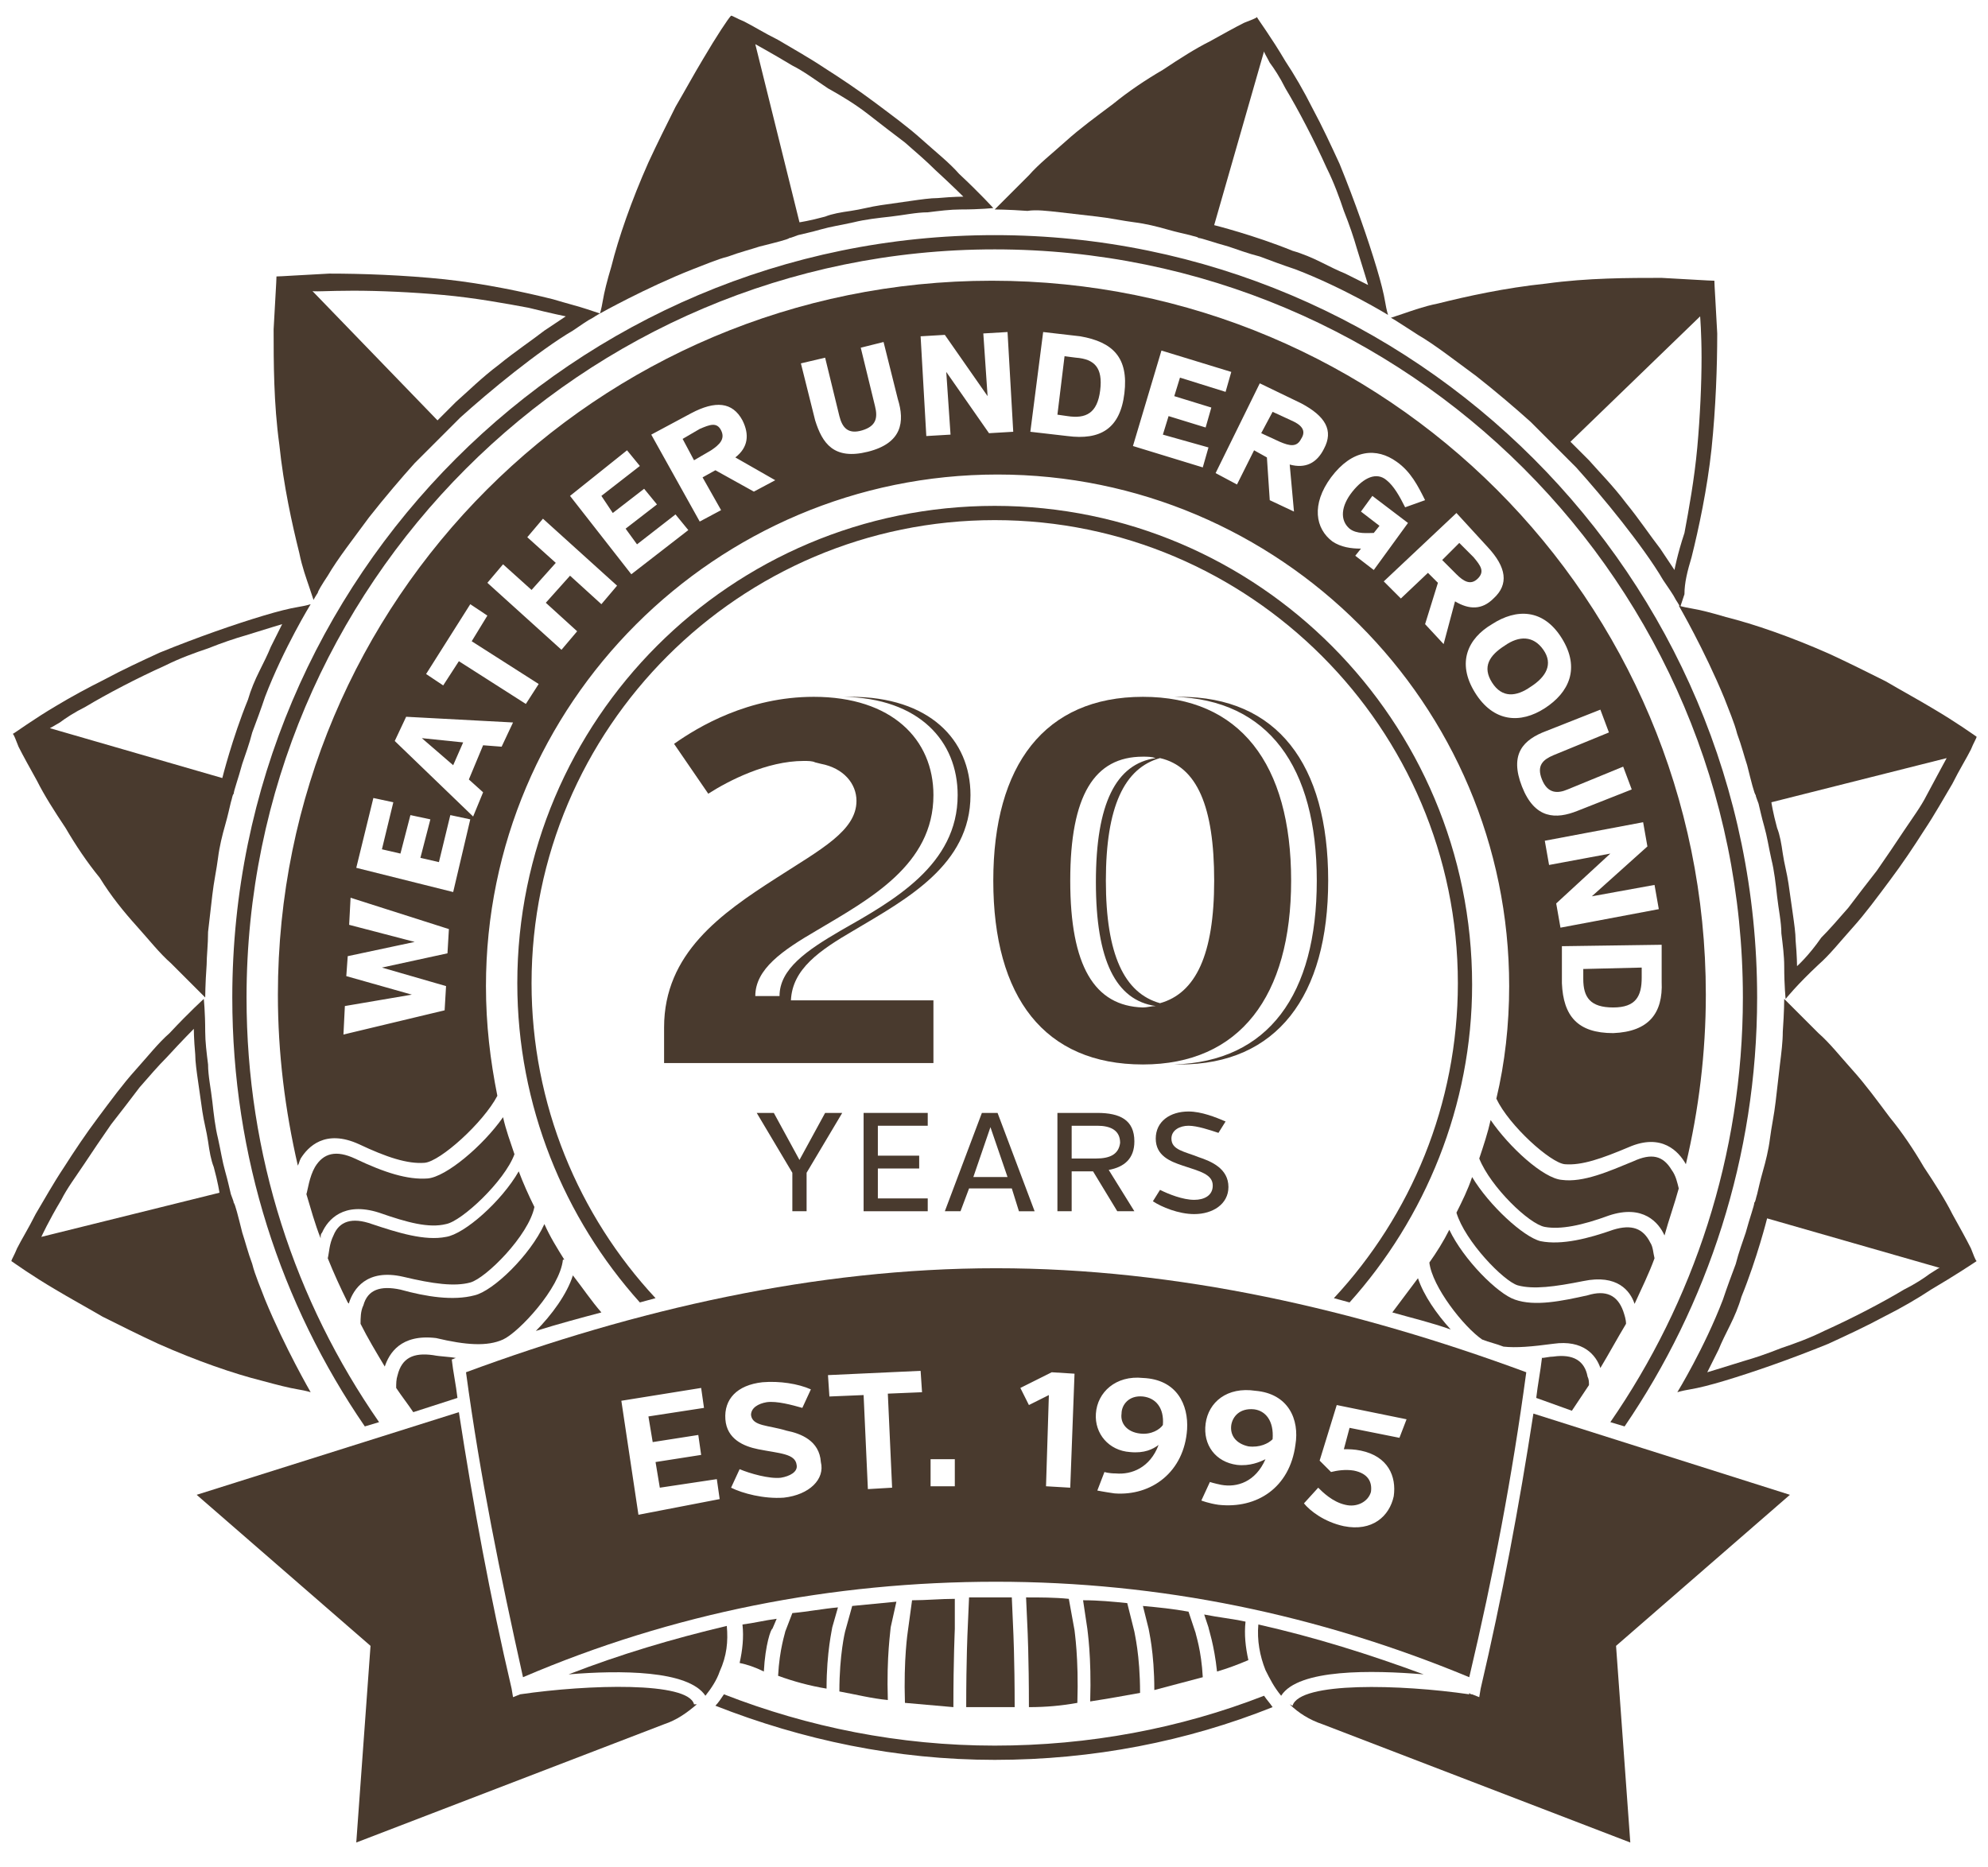
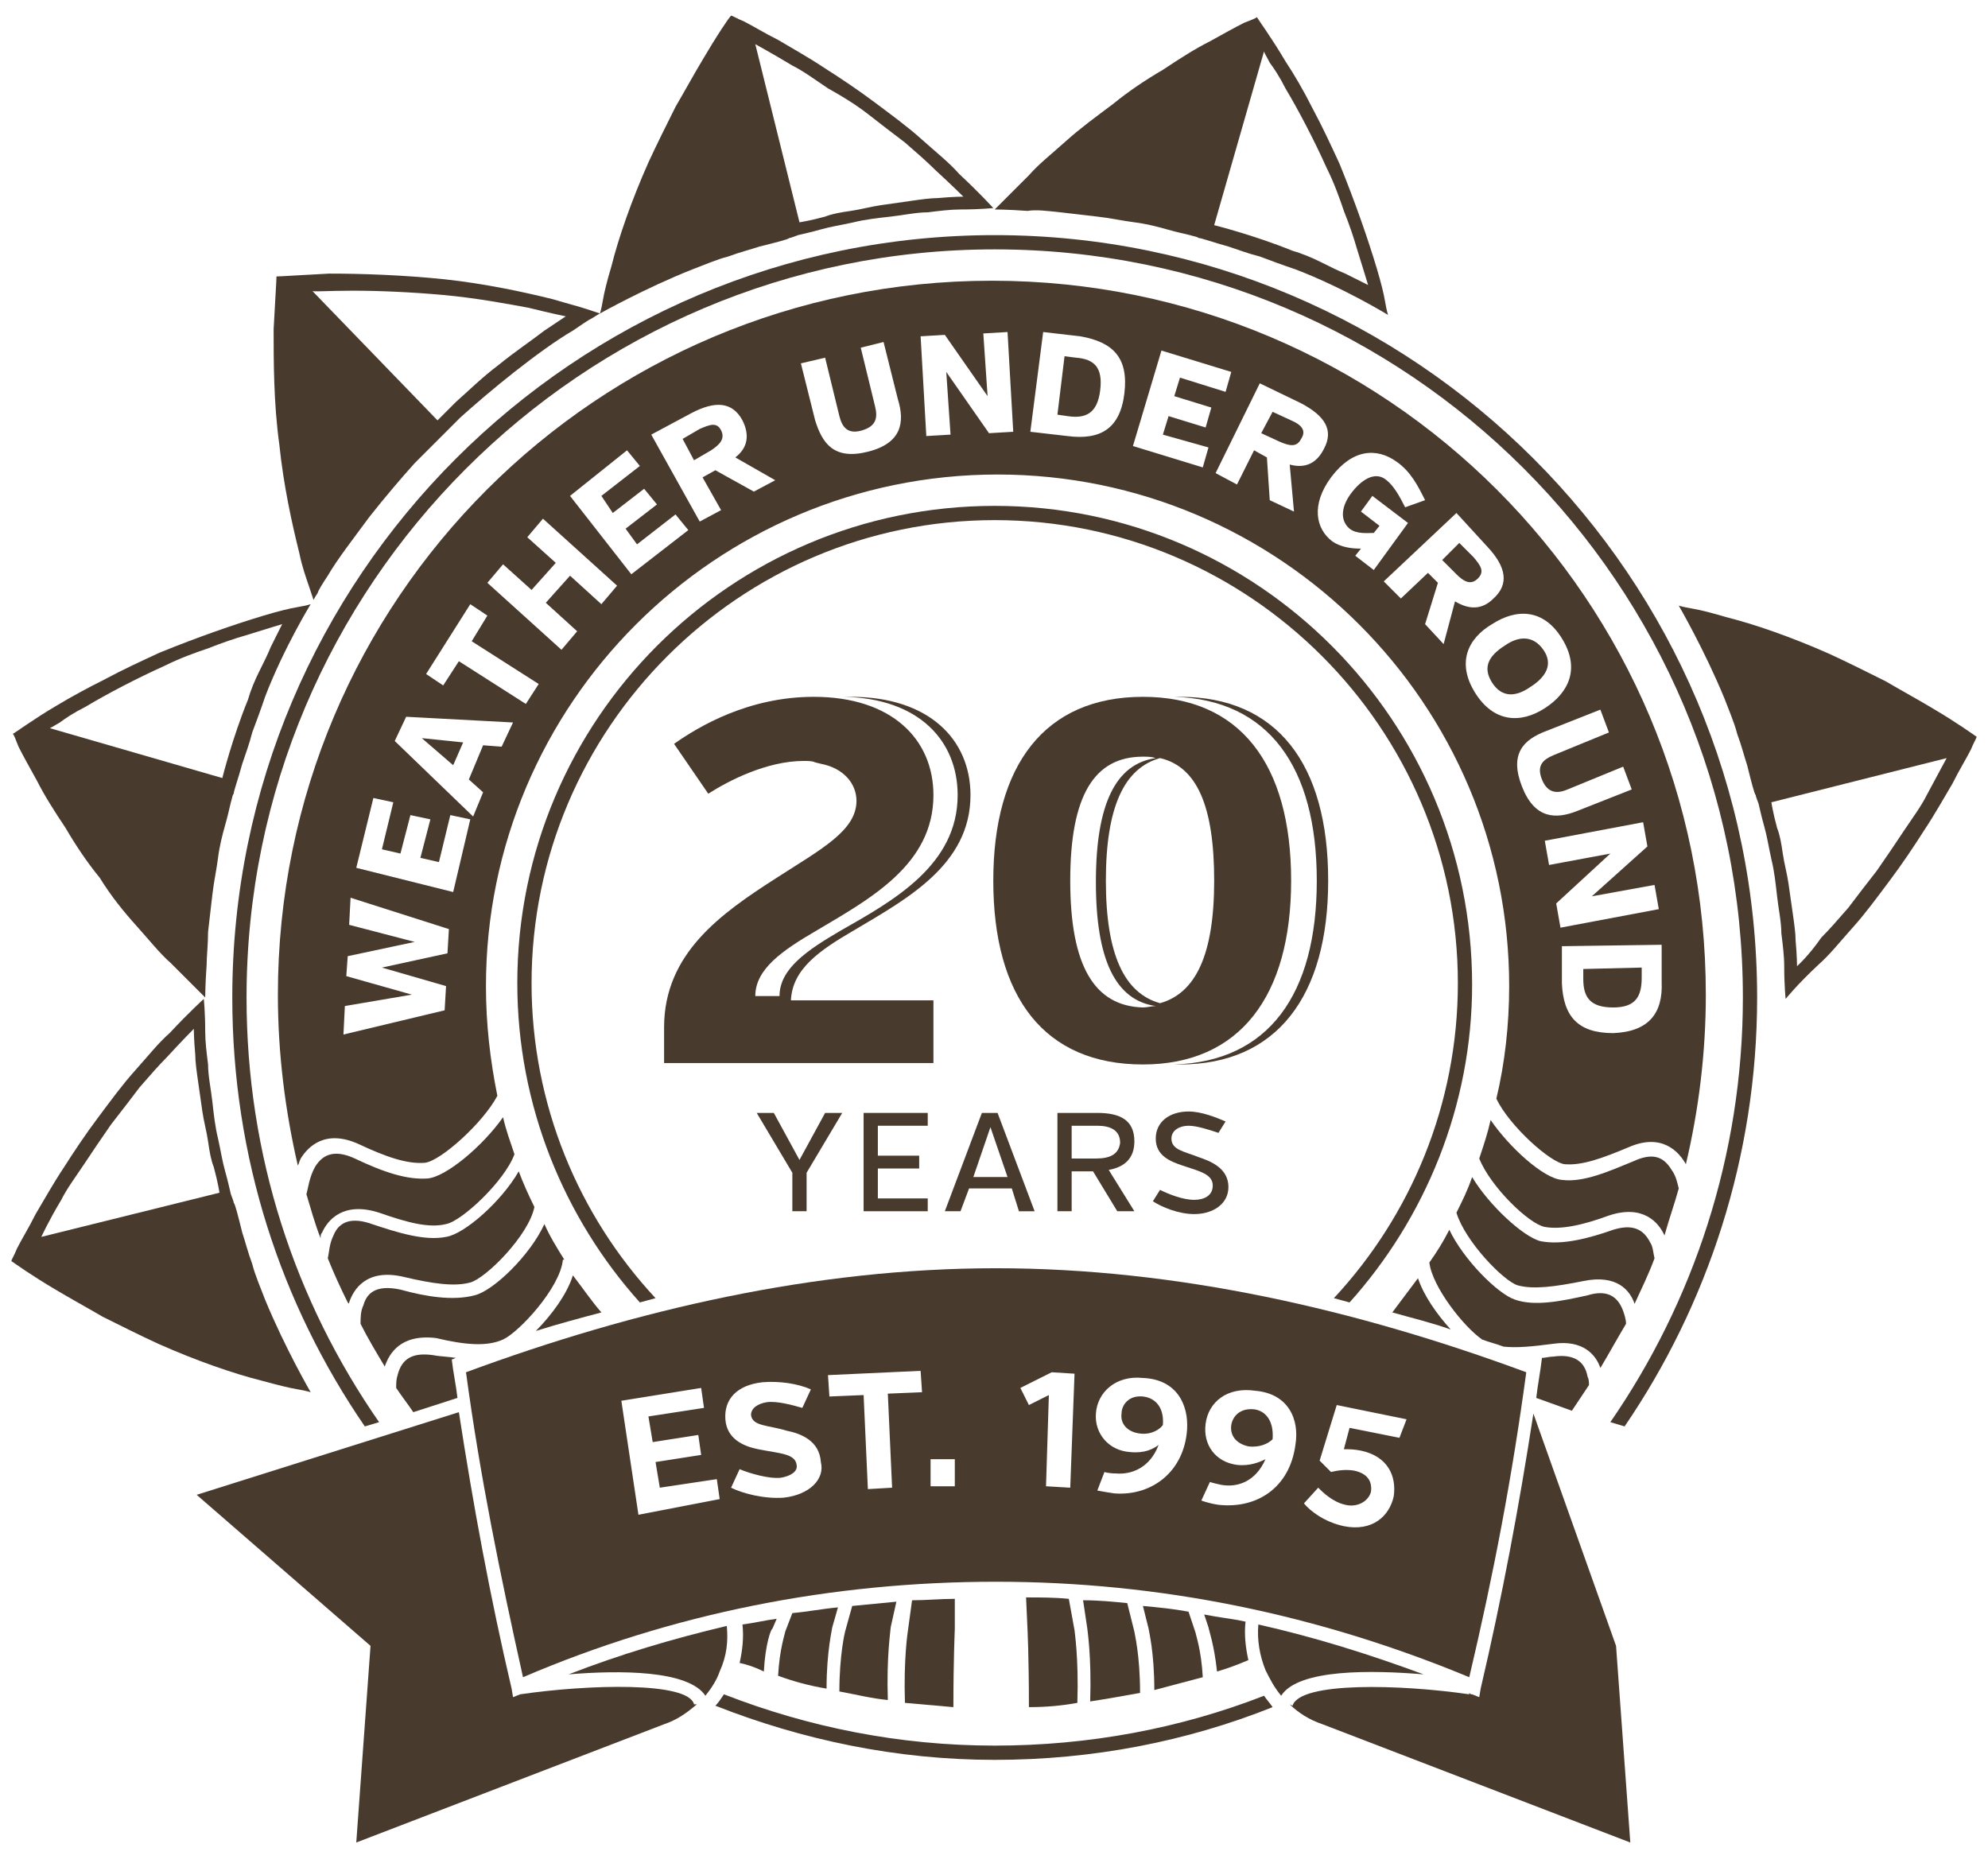
<svg xmlns="http://www.w3.org/2000/svg" version="1.1" id="Layer_1" x="0px" y="0px" viewBox="0 0 139.5 131" enable-background="new 0 0 139.5 131" xml:space="preserve">
  <g>
    <path fill="#493A2E" d="M30.4,95.1c-1.4-0.2-2.2,0.2-2.5,1.4c-0.1,0.3-0.1,0.6-0.1,0.9c0.4,0.6,0.8,1.1,1.2,1.7l3.1-1   c-0.1-0.9-0.3-1.8-0.4-2.7c0.1,0,0.2-0.1,0.3-0.1C31.5,95.2,30.9,95.2,30.4,95.1z" />
    <path fill="#493A2E" d="M42.2,92.1c-0.7-0.8-1.3-1.7-2-2.6c-0.4,1.3-1.5,2.8-2.6,3.9C39.2,92.9,40.7,92.5,42.2,92.1z" />
    <path fill="#493A2E" d="M110.3,99c0.4-0.6,0.8-1.2,1.2-1.8c0-0.2,0-0.4-0.1-0.6c-0.2-1.1-1-1.6-2.4-1.4c-0.3,0-0.6,0.1-0.9,0.1   c0,0,0.1,0,0.1,0c-0.1,0.9-0.3,1.9-0.4,2.8L110.3,99z" />
    <path fill="#493A2E" d="M24.5,91.4c0.3-0.9,1.2-2.4,3.8-1.8c2.1,0.5,3.6,0.7,4.7,0.4c1.1-0.3,4.1-3.3,4.5-5.3   c-0.4-0.8-0.8-1.7-1.1-2.5c-1.2,2.1-3.8,4.4-5.1,4.6c-1.5,0.3-3.4-0.3-5.2-0.9c-1.4-0.5-2.3-0.2-2.7,0.8c-0.3,0.6-0.3,1.2-0.4,1.6   c0.4,1,0.9,2.1,1.4,3.1C24.5,91.5,24.5,91.5,24.5,91.4z" />
    <path fill="#493A2E" d="M35.3,94c1.1-0.5,4-3.6,4.2-5.6l0.1,0c-0.5-0.8-1-1.6-1.4-2.5c-1,2.2-3.6,4.7-4.9,5   c-1.5,0.4-3.4,0.1-5.2-0.4c-1.4-0.3-2.3,0-2.6,1.1c-0.2,0.4-0.2,0.9-0.2,1.3c0.5,1,1.1,2,1.7,3c0.3-0.9,1.1-2.3,3.6-2   C32.7,94.4,34.2,94.5,35.3,94z" />
    <path fill="#493A2E" d="M22.6,86.5c0.4-0.9,1.5-2.2,4-1.4c2,0.7,3.5,1.1,4.7,0.8c1.1-0.2,4.1-3,4.8-4.9c-0.3-0.9-0.6-1.7-0.8-2.6   c-1.4,2-4,4.2-5.3,4.3c-1.4,0.1-3-0.4-5.1-1.4c-1.3-0.6-2.2-0.4-2.8,0.6c-0.4,0.7-0.5,1.6-0.6,1.9c0.3,1,0.6,2.1,1,3.1   C22.5,86.7,22.5,86.6,22.6,86.5z" />
    <path fill="#493A2E" d="M112.3,96c0.6-1,1.2-2.1,1.8-3.1c0-0.3-0.1-0.6-0.2-0.9c-0.4-1.1-1.2-1.5-2.5-1.1c-1.8,0.4-3.7,0.8-5.1,0.3   c-1.2-0.4-3.6-2.8-4.6-4.9c-0.4,0.8-0.9,1.6-1.4,2.3c0.2,1.7,2.4,4.5,3.7,5.4c0.5,0.2,1,0.3,1.5,0.5c0.9,0.1,2,0,3.5-0.2   C111.1,94,112,95.1,112.3,96z" />
    <path fill="#493A2E" d="M118.3,81.7c0.9-3.8,1.4-7.8,1.4-11.9c0-27.7-22.4-50.1-50.1-50.1S19.5,42.1,19.5,69.8   c0,4.1,0.5,8.1,1.4,12c0.1-0.2,0.1-0.3,0.2-0.5c0.5-0.8,1.7-2.1,4.1-1c1.9,0.9,3.4,1.4,4.6,1.3c1.1-0.1,4.1-2.8,5.1-4.7   c-0.5-2.5-0.8-5-0.8-7.7c0-19.8,16.1-35.9,35.9-35.9s35.9,16.1,35.9,35.9c0,2.7-0.3,5.4-0.9,7.9c0.9,1.9,3.8,4.5,4.8,4.6   c1.2,0.1,2.6-0.4,4.5-1.2C116.6,79.5,117.8,80.8,118.3,81.7C118.2,81.7,118.3,81.7,118.3,81.7z M31.4,66.9l-4.6,1l4.5,1.3l-0.1,1.7   l-7.1,1.7l0.1-2l4.7-0.8l-4.6-1.3l0.1-1.4l4.7-1l-4.6-1.2l0.1-1.9l6.9,2.2L31.4,66.9z M31.8,62.6L25,60.9l1.2-4.9l1.4,0.3l-0.8,3.3   l1.3,0.3l0.7-2.7l1.4,0.3l-0.7,2.7l1.3,0.3l0.8-3.3l1.4,0.3L31.8,62.6z M35.2,52.4l-1.3-0.1l-1,2.4l1,0.9l-0.7,1.7L27.7,52l0.8-1.7   l7.5,0.4L35.2,52.4z M36.9,49.4l-4.7-3l-1.1,1.7l-1.2-0.8l3.1-4.9l1.2,0.8L33.1,45l4.7,3L36.9,49.4z M42.2,42.4l-2.2-2l-1.7,1.9   l2.2,2l-1.1,1.3l-5.2-4.7l1.1-1.3l2,1.8l1.7-1.9l-2-1.8l1.1-1.3l5.2,4.7L42.2,42.4z M44.3,40.3l-4.3-5.5l4-3.2l0.9,1.1l-2.7,2.1   L43,36l2.2-1.7l0.9,1.1l-2.2,1.7l0.8,1.1l2.7-2.1l0.9,1.1L44.3,40.3z M52.9,34.5L50.2,33l-0.9,0.5l1.3,2.3l-1.5,0.8l-3.4-6.1   l2.8-1.5c1.7-0.9,2.9-0.8,3.6,0.5c0.5,1,0.4,1.9-0.5,2.6l2.8,1.6L52.9,34.5z M60.9,31.7c-2.4,0.6-3.2-0.6-3.7-2.2l-1-4l1.7-0.4   l1,4.1c0.2,0.8,0.6,1.3,1.6,1s1.1-0.9,0.9-1.7l-1-4.1l1.6-0.4l1,4C63.5,29.6,63.3,31.1,60.9,31.7z M69.4,30.4l-3-4.3l0.3,4.4   L65,30.6l-0.4-7l1.7-0.1l3,4.3L69,23.4l1.7-0.1l0.4,7L69.4,30.4z M78.9,27.6c-0.3,2.5-1.7,3.3-4,3l-2.6-0.3l0.9-7l2.6,0.3   C78.1,24,79.2,25.1,78.9,27.6z M84.8,31.4l-0.4,1.4l-4.9-1.5l2-6.7l4.9,1.5l-0.4,1.4l-3.2-1l-0.4,1.3l2.6,0.8l-0.4,1.4l-2.6-0.8   l-0.4,1.3L84.8,31.4z M90.8,35.9l-1.7-0.8l-0.2-3L88,31.6l-1.2,2.4l-1.5-0.8l3.1-6.3l2.9,1.4c1.7,0.9,2.3,1.9,1.6,3.2   c-0.5,1-1.3,1.4-2.4,1.1L90.8,35.9z M95.1,39l0.4-0.5c-0.7,0-1.4-0.1-2-0.5c-1.2-0.9-1.5-2.6-0.1-4.5c1.5-2,3.2-2.1,4.6-1.1   c1,0.7,1.5,1.7,2,2.7l-1.4,0.5c-0.4-0.8-0.8-1.5-1.3-1.9c-0.7-0.6-1.6-0.2-2.4,0.8c-0.8,1-0.9,2-0.2,2.6c0.5,0.4,1.3,0.3,1.7,0.3   l0.4-0.5l-1.3-1l0.8-1.1l2.5,1.9L96.4,40L95.1,39z M101.3,45.2l-1.3-1.4l0.9-2.9l-0.7-0.7L98.3,42l-1.2-1.2l5.1-4.8l2.2,2.4   c1.3,1.4,1.5,2.6,0.4,3.6c-0.8,0.8-1.7,0.8-2.7,0.2L101.3,45.2z M103.5,48.6c-1.3-2.1-0.5-3.8,1.2-4.8c1.7-1.1,3.6-1.1,4.9,1   c1.3,2.1,0.5,3.8-1.2,4.9S104.8,50.7,103.5,48.6z M106.8,55.2c-0.9-2.3,0.1-3.3,1.7-3.9l3.8-1.5l0.6,1.6l-3.9,1.6   c-0.7,0.3-1.2,0.7-0.8,1.7c0.4,1,1.1,1,1.8,0.7l3.9-1.6l0.6,1.6l-3.8,1.5C109.2,57.5,107.7,57.5,106.8,55.2z M109.2,63.4l3.8-3.5   l-4.3,0.8l-0.3-1.7l6.9-1.3l0.3,1.7l-3.9,3.5l4.4-0.8l0.3,1.7l-6.9,1.3L109.2,63.4z M113.2,72.5c-2.5,0-3.5-1.2-3.6-3.5l0-2.6   l7-0.1l0,2.6C116.7,71.1,115.7,72.4,113.2,72.5z" />
    <path fill="#493A2E" d="M117.8,83.4c-0.1-0.4-0.2-0.9-0.5-1.3c-0.6-1-1.4-1.2-2.7-0.6c-1.7,0.7-3.5,1.5-5,1.3   c-1.3-0.1-3.7-2.3-5-4.2c-0.2,0.9-0.5,1.8-0.8,2.7c0.8,2,3.5,4.6,4.6,4.8c1.1,0.2,2.6-0.1,4.5-0.8c2.4-0.8,3.5,0.5,3.9,1.4   C117.1,85.6,117.5,84.5,117.8,83.4z" />
    <path fill="#493A2E" d="M99.5,89.7c-0.6,0.8-1.2,1.6-1.8,2.4c1.4,0.4,2.7,0.7,4.1,1.2C100.8,92.2,99.9,90.9,99.5,89.7z" />
    <path fill="#493A2E" d="M106.5,90.2c1.1,0.3,2.6,0.1,4.6-0.3c2.4-0.5,3.3,0.7,3.6,1.6c0.5-1.1,1-2.1,1.4-3.2   c-0.1-0.4-0.1-0.8-0.3-1.1c-0.5-1-1.3-1.3-2.6-0.9c-1.7,0.6-3.6,1.1-5.1,0.8c-1.2-0.3-3.6-2.5-4.8-4.5c-0.3,0.9-0.7,1.7-1.1,2.5   C102.8,87.1,105.5,89.9,106.5,90.2z" />
    <path fill="#493A2E" d="M20.9,97.5c0.6,0.1,0.9,0.2,0.9,0.2s-1.8-3.1-3.2-6.5c-0.3-0.8-0.7-1.7-0.9-2.5c-0.3-0.8-0.5-1.6-0.7-2.2   c-0.3-1.2-0.5-2-0.6-2.1l0,0c0,0,0,0,0,0c0,0,0,0,0,0h0c0-0.1-0.1-0.3-0.2-0.6c-0.1-0.4-0.2-0.9-0.4-1.6c-0.2-0.7-0.3-1.4-0.5-2.3   c-0.2-0.8-0.3-1.7-0.4-2.6c-0.1-0.9-0.3-1.8-0.3-2.6c-0.1-0.8-0.2-1.6-0.2-2.3c0-1.4-0.1-2.3-0.1-2.3s-1,0.9-2.4,2.4   c-0.8,0.7-1.5,1.6-2.4,2.6c-0.9,1-1.7,2.1-2.6,3.3c-0.9,1.2-1.7,2.4-2.4,3.5c-0.8,1.2-1.4,2.3-2,3.3c-0.5,1-1,1.8-1.3,2.4   c-0.2,0.5-0.4,0.8-0.4,0.9l0,0c0,0,0,0,0,0c0,0,0,0,0,0l0,0c0.3,0.2,1.4,1,3.1,2c1,0.6,2.1,1.2,3.3,1.9c1.2,0.6,2.6,1.3,3.9,1.9   c2.7,1.2,5.3,2.1,7.3,2.6C19.5,97.2,20.3,97.4,20.9,97.5z M4.3,84.2c0.4-0.8,1-1.6,1.6-2.5c0.6-0.9,1.2-1.8,1.9-2.8   c0.7-0.9,1.4-1.8,2-2.6c0.7-0.8,1.3-1.5,1.9-2.1c1.1-1.2,1.9-2,1.9-2s0,0.7,0.1,1.8c0,0.5,0.1,1.2,0.2,1.9c0.1,0.7,0.2,1.4,0.3,2.1   c0.1,0.7,0.3,1.4,0.4,2.1c0.1,0.7,0.2,1.3,0.4,1.8c0.3,1.1,0.4,1.8,0.4,1.8L2.9,86.8C2.9,86.8,3.4,85.7,4.3,84.2z" />
    <path fill="#493A2E" d="M14.6,65.4c0.1-0.9,0.2-1.7,0.3-2.6c0.1-0.9,0.3-1.8,0.4-2.6c0.1-0.8,0.3-1.6,0.5-2.3   c0.2-0.7,0.3-1.2,0.4-1.6c0.1-0.3,0.1-0.5,0.2-0.6h0c0,0,0,0,0,0c0,0,0,0,0,0l0,0c0-0.2,0.3-1,0.6-2.1c0.2-0.6,0.5-1.4,0.7-2.2   c0.3-0.8,0.6-1.6,0.9-2.5c1.3-3.4,3.2-6.5,3.2-6.5s-0.3,0.1-0.9,0.2c-0.6,0.1-1.4,0.3-2.4,0.6c-2,0.6-4.6,1.5-7.3,2.6   c-1.3,0.6-2.6,1.2-3.9,1.9C6.1,48.3,5,48.9,4,49.5c-1.7,1-2.9,1.9-3.1,2l0,0c0,0,0,0,0,0c0,0,0,0,0,0l0,0c0.1,0.1,0.2,0.4,0.4,0.9   c0.3,0.6,0.8,1.5,1.3,2.4c0.5,1,1.2,2.1,2,3.3c0.7,1.2,1.5,2.4,2.4,3.5C7.8,62.9,8.7,64,9.6,65c0.9,1,1.6,1.9,2.4,2.6   c1.5,1.5,2.4,2.4,2.4,2.4s0-0.9,0.1-2.3C14.5,67.1,14.6,66.3,14.6,65.4z M4.2,50.7c0.4-0.3,1-0.7,1.8-1.1c1.5-0.9,3.6-2,5.6-2.9   c1-0.5,2.1-0.9,3-1.2c1-0.4,1.9-0.7,2.6-0.9c1.6-0.5,2.6-0.8,2.6-0.8s-0.3,0.6-0.8,1.6c-0.2,0.5-0.5,1.1-0.8,1.7   c-0.3,0.6-0.6,1.3-0.8,2c-1.1,2.7-1.8,5.5-1.8,5.5L3.5,51.1C3.5,51.1,3.7,51,4.2,50.7z" />
    <path fill="#493A2E" d="M23,40.4c0.7-1.2,1.8-2.6,2.9-4.1c1.1-1.4,2.3-2.8,3.2-3.8c0.9-0.9,1.5-1.5,1.6-1.6   c0.1-0.1,0.7-0.7,1.6-1.6c1-0.9,2.4-2.1,3.8-3.2c1.4-1.1,2.9-2.2,4.1-2.9c0.6-0.4,1-0.7,1.4-0.9c0.3-0.2,0.5-0.3,0.5-0.3   s-0.3-0.1-0.9-0.3c-0.6-0.2-1.4-0.4-2.4-0.7c-2-0.5-4.8-1.1-7.6-1.4c-2.9-0.3-5.8-0.4-8.1-0.4c-2,0.1-3.4,0.2-3.7,0.2l0,0   c0,0,0,0,0,0c0,0,0,0,0,0l0,0c0,0.3-0.1,1.8-0.2,3.7c0,2.3,0,5.2,0.4,8.1c0.3,2.9,0.9,5.6,1.4,7.6c0.2,1,0.5,1.8,0.7,2.4   c0.2,0.6,0.3,0.9,0.3,0.9s0.1-0.2,0.3-0.5C22.3,41.5,22.6,41,23,40.4z M24.8,20.4c1.8,0,4.1,0.1,6.3,0.3c2.2,0.2,4.4,0.6,6,0.9   c1.6,0.4,2.6,0.6,2.6,0.6s-0.6,0.4-1.5,1c-0.9,0.7-2.1,1.5-3.2,2.4c-1.2,0.9-2.2,1.9-3,2.6c-0.8,0.8-1.3,1.3-1.3,1.3l-8.8-9.1   C21.8,20.5,23,20.4,24.8,20.4z" />
    <path fill="#493A2E" d="M48.6,18.9c0.8-0.3,1.7-0.7,2.5-0.9c0.8-0.3,1.6-0.5,2.2-0.7c1.2-0.3,2-0.5,2.1-0.6l0,0c0,0,0,0,0,0   c0,0,0,0,0,0v0c0.1,0,0.3-0.1,0.6-0.2c0.4-0.1,0.9-0.2,1.6-0.4c0.7-0.2,1.4-0.3,2.3-0.5c0.8-0.2,1.7-0.3,2.6-0.4   c0.9-0.1,1.8-0.3,2.6-0.3c0.8-0.1,1.6-0.2,2.3-0.2c1.4,0,2.3-0.1,2.3-0.1s-0.9-1-2.4-2.4c-0.7-0.8-1.6-1.5-2.6-2.4   c-1-0.9-2.1-1.7-3.3-2.6c-1.2-0.9-2.4-1.7-3.5-2.4c-1.2-0.8-2.3-1.4-3.3-2c-1-0.5-1.8-1-2.4-1.3c-0.5-0.2-0.8-0.4-0.9-0.4l0,0   c0,0,0,0,0,0c0,0,0,0,0,0l0,0c-0.2,0.2-1,1.4-2,3.1c-0.6,1-1.2,2.1-1.9,3.3c-0.6,1.2-1.3,2.6-1.9,3.9c-1.2,2.7-2.1,5.3-2.6,7.3   c-0.3,1-0.5,1.8-0.6,2.4c-0.1,0.6-0.2,0.9-0.2,0.9S45.3,20.2,48.6,18.9z M55.6,4.6c0.8,0.4,1.6,1,2.5,1.6C59,6.7,60,7.3,60.9,8   c0.9,0.7,1.8,1.4,2.6,2c0.8,0.7,1.5,1.3,2.1,1.9c1.2,1.1,2,1.9,2,1.9s-0.7,0-1.8,0.1c-0.5,0-1.2,0.1-1.9,0.2   c-0.7,0.1-1.4,0.2-2.1,0.3c-0.7,0.1-1.4,0.3-2.1,0.4c-0.7,0.1-1.3,0.2-1.8,0.4c-1.1,0.3-1.8,0.4-1.8,0.4L53,3.1   C53,3.1,54.1,3.7,55.6,4.6z" />
    <path fill="#493A2E" d="M74.4,14.9c0.9,0.1,1.7,0.2,2.6,0.3c0.9,0.1,1.8,0.3,2.6,0.4c0.8,0.1,1.6,0.3,2.3,0.5   c0.7,0.2,1.2,0.3,1.6,0.4c0.3,0.1,0.5,0.1,0.6,0.2v0c0,0,0,0,0,0c0,0,0,0,0,0l0,0c0.2,0,1,0.3,2.1,0.6c0.6,0.2,1.4,0.5,2.2,0.7   c0.8,0.3,1.6,0.6,2.5,0.9c3.4,1.3,6.5,3.2,6.5,3.2s-0.1-0.3-0.2-0.9c-0.1-0.6-0.3-1.4-0.6-2.4c-0.6-2-1.5-4.6-2.6-7.3   c-0.6-1.3-1.2-2.6-1.9-3.9c-0.6-1.2-1.3-2.4-1.9-3.3c-1-1.7-1.9-2.9-2-3.1l0,0c0,0,0,0,0,0c0,0,0,0,0,0l0,0   c-0.1,0.1-0.4,0.2-0.9,0.4c-0.6,0.3-1.5,0.8-2.4,1.3c-1,0.5-2.1,1.2-3.3,2c-1.2,0.7-2.4,1.5-3.5,2.4c-1.2,0.9-2.3,1.7-3.3,2.6   c-1,0.9-1.9,1.6-2.6,2.4c-1.5,1.5-2.4,2.4-2.4,2.4s0.9,0,2.3,0.1C72.7,14.7,73.5,14.8,74.4,14.9z M89.1,4.4c0.3,0.4,0.7,1,1.1,1.8   c0.9,1.5,2,3.6,2.9,5.6c0.5,1,0.9,2.1,1.2,3c0.4,1,0.7,1.9,0.9,2.6c0.5,1.6,0.8,2.6,0.8,2.6s-0.6-0.3-1.6-0.8   c-0.5-0.2-1.1-0.5-1.7-0.8c-0.6-0.3-1.3-0.6-2-0.8c-2.7-1.1-5.5-1.8-5.5-1.8l3.5-12.2C88.7,3.7,88.9,4,89.1,4.4z" />
-     <path fill="#493A2E" d="M118.7,39.1c0.5-2,1.1-4.8,1.4-7.6c0.3-2.9,0.4-5.8,0.4-8.1c-0.1-2-0.2-3.4-0.2-3.7l0,0c0,0,0,0,0,0   c0,0,0,0,0,0l0,0c-0.3,0-1.8-0.1-3.7-0.2c-2.3,0-5.2,0-8.1,0.4c-2.9,0.3-5.6,0.9-7.6,1.4c-1,0.2-1.8,0.5-2.4,0.7   c-0.6,0.2-0.9,0.3-0.9,0.3s0.2,0.1,0.5,0.3c0.3,0.2,0.8,0.5,1.4,0.9c1.2,0.7,2.6,1.8,4.1,2.9c1.4,1.1,2.8,2.3,3.8,3.2   c0.9,0.9,1.5,1.5,1.6,1.6c0.1,0.1,0.7,0.7,1.6,1.6c0.9,1,2.1,2.4,3.2,3.8c1.1,1.4,2.2,2.9,2.9,4.1c0.4,0.6,0.7,1,0.9,1.4   c0.2,0.3,0.3,0.5,0.3,0.5s0.1-0.3,0.3-0.9C118.2,40.9,118.4,40.1,118.7,39.1z M117.5,40c0,0-0.4-0.6-1-1.5   c-0.7-0.9-1.5-2.1-2.4-3.2c-0.9-1.2-1.9-2.2-2.6-3c-0.8-0.8-1.3-1.3-1.3-1.3l9.1-8.8c0,0,0.1,1.2,0.1,2.9c0,1.8-0.1,4.1-0.3,6.3   c-0.2,2.2-0.6,4.4-0.9,6C117.7,38.9,117.5,40,117.5,40z" />
    <path fill="#493A2E" d="M127.6,67.7c0.8-0.7,1.5-1.6,2.4-2.6c0.9-1,1.7-2.1,2.6-3.3c0.9-1.2,1.7-2.4,2.4-3.5c0.8-1.2,1.4-2.3,2-3.3   c0.5-1,1-1.8,1.3-2.4c0.2-0.5,0.4-0.8,0.4-0.9l0,0c0,0,0,0,0,0c0,0,0,0,0,0l0,0c-0.3-0.2-1.4-1-3.1-2c-1-0.6-2.1-1.2-3.3-1.9   c-1.2-0.6-2.6-1.3-3.9-1.9c-2.7-1.2-5.3-2.1-7.3-2.6c-1-0.3-1.8-0.5-2.4-0.6c-0.6-0.1-0.9-0.2-0.9-0.2s1.8,3.1,3.2,6.5   c0.3,0.8,0.7,1.7,0.9,2.5c0.3,0.8,0.5,1.6,0.7,2.2c0.3,1.2,0.5,2,0.6,2.1l0,0c0,0,0,0,0,0c0,0,0,0,0,0h0c0,0.1,0.1,0.3,0.2,0.6   c0.1,0.4,0.2,0.9,0.4,1.6c0.2,0.7,0.3,1.4,0.5,2.3c0.2,0.8,0.3,1.7,0.4,2.6c0.1,0.9,0.3,1.8,0.3,2.6c0.1,0.8,0.2,1.6,0.2,2.3   c0,1.4,0.1,2.3,0.1,2.3S126.1,69.1,127.6,67.7z M126.1,67.8c0,0,0-0.7-0.1-1.8c0-0.5-0.1-1.2-0.2-1.9c-0.1-0.7-0.2-1.4-0.3-2.1   c-0.1-0.7-0.3-1.4-0.4-2.1c-0.1-0.7-0.2-1.3-0.4-1.8c-0.3-1.1-0.4-1.8-0.4-1.8l12.3-3.1c0,0-0.6,1.1-1.4,2.6   c-0.4,0.8-1,1.6-1.6,2.5c-0.6,0.9-1.2,1.8-1.9,2.8c-0.7,0.9-1.4,1.8-2,2.6c-0.7,0.8-1.3,1.5-1.9,2.1   C126.9,67.1,126.1,67.8,126.1,67.8z" />
-     <path fill="#493A2E" d="M138.7,88.5c-0.1-0.1-0.2-0.4-0.4-0.9c-0.3-0.6-0.8-1.5-1.3-2.4c-0.5-1-1.2-2.1-2-3.3   c-0.7-1.2-1.5-2.4-2.4-3.5c-0.9-1.2-1.7-2.3-2.6-3.3c-0.9-1-1.6-1.9-2.4-2.6c-1.5-1.5-2.4-2.4-2.4-2.4s0,0.9-0.1,2.3   c0,0.7-0.1,1.5-0.2,2.3c-0.1,0.9-0.2,1.7-0.3,2.6c-0.1,0.9-0.3,1.8-0.4,2.6c-0.1,0.8-0.3,1.6-0.5,2.3c-0.2,0.7-0.3,1.2-0.4,1.6   c-0.1,0.3-0.1,0.5-0.2,0.6h0c0,0,0,0,0,0c0,0,0,0,0,0l0,0c0,0.2-0.3,1-0.6,2.1c-0.2,0.6-0.5,1.4-0.7,2.2c-0.3,0.8-0.6,1.6-0.9,2.5   c-1.3,3.4-3.2,6.5-3.2,6.5s0.3-0.1,0.9-0.2c0.6-0.1,1.4-0.3,2.4-0.6c2-0.6,4.6-1.5,7.3-2.6c1.3-0.6,2.6-1.2,3.9-1.9   c1.2-0.6,2.4-1.3,3.3-1.9C137.2,89.5,138.4,88.7,138.7,88.5L138.7,88.5C138.7,88.5,138.7,88.5,138.7,88.5   C138.7,88.5,138.8,88.5,138.7,88.5L138.7,88.5z M135.4,89.4c-0.4,0.3-1,0.7-1.8,1.1c-1.5,0.9-3.6,2-5.6,2.9c-1,0.5-2.1,0.9-3,1.2   c-1,0.4-1.9,0.7-2.6,0.9c-1.6,0.5-2.6,0.8-2.6,0.8s0.3-0.6,0.8-1.6c0.2-0.5,0.5-1.1,0.8-1.7c0.3-0.6,0.6-1.3,0.8-2   c1.1-2.7,1.8-5.5,1.8-5.5l12.2,3.5C136.1,88.9,135.9,89.1,135.4,89.4z" />
    <path fill="#493A2E" d="M69.8,122.5c-6.7,0-13.1-1.3-19-3.6c-0.2,0.3-0.4,0.6-0.6,0.8c6.1,2.4,12.7,3.8,19.6,3.8   c6.9,0,13.5-1.3,19.5-3.7c-0.2-0.3-0.4-0.5-0.6-0.8C82.8,121.3,76.4,122.5,69.8,122.5z" />
    <path fill="#493A2E" d="M123.3,70c0-29.5-24-53.5-53.5-53.5S16.3,40.5,16.3,70c0,11.2,3.4,21.5,9.3,30.1l1-0.3   c-5.9-8.5-9.3-18.7-9.3-29.8c0-28.9,23.5-52.5,52.5-52.5s52.5,23.5,52.5,52.5c0,11.1-3.5,21.4-9.3,29.8l1,0.3   C119.8,91.6,123.3,81.2,123.3,70z" />
    <path fill="#493A2E" d="M69.8,35.5c-18.5,0-33.5,15-33.5,33.5c0,8.6,3.3,16.5,8.6,22.4c0.4-0.1,0.7-0.2,1.1-0.3   c-5.4-5.8-8.7-13.6-8.7-22.1c0-17.9,14.6-32.5,32.5-32.5s32.5,14.6,32.5,32.5c0,8.5-3.3,16.3-8.7,22.1c0.4,0.1,0.7,0.2,1.1,0.3   c5.3-5.9,8.6-13.8,8.6-22.3C103.3,50.6,88.3,35.5,69.8,35.5z" />
    <path fill="#493A2E" d="M88,98.9c-1-0.1-1.5,0.5-1.6,1.1c-0.1,0.7,0.3,1.3,1.2,1.5c0.8,0.1,1.4-0.2,1.7-0.5   C89.4,99.7,88.8,99,88,98.9z" />
    <path fill="#493A2E" d="M80.2,98c-1-0.1-1.5,0.6-1.5,1.2c-0.1,0.7,0.4,1.3,1.3,1.4c0.8,0.1,1.4-0.3,1.6-0.6   C81.7,98.8,81.1,98.1,80.2,98z" />
    <path fill="#493A2E" d="M107.1,96.3c-11.9-4.4-24.5-7.3-37.2-7.3s-25.3,2.9-37.2,7.3c1,7.4,2.4,14.2,4,21.4   c10.5-4.5,21.7-6.7,33.2-6.7c11.5,0,22.6,2.3,33.2,6.7C104.8,110.5,106.1,103.7,107.1,96.3z M44.8,106.3l-1.2-8l5.6-0.9l0.2,1.4   l-3.9,0.6l0.3,1.8l3.2-0.5l0.2,1.4l-3.2,0.5l0.3,1.8l4-0.6l0.2,1.4L44.8,106.3z M55,105.1c-1.4,0.1-2.9-0.3-3.7-0.7l0.6-1.3   c0.7,0.3,2.1,0.7,2.9,0.6c0.6-0.1,1.2-0.4,1.1-0.9c-0.1-0.8-1.2-0.8-2.7-1.1c-1-0.2-2.2-0.7-2.3-2.1c-0.1-1.4,0.8-2.4,2.6-2.6   c1.2-0.1,2.5,0.1,3.4,0.5l-0.6,1.3c-0.7-0.2-1.8-0.5-2.5-0.4c-0.6,0.1-1.1,0.4-1.1,0.9c0.1,0.8,1.2,0.7,2.5,1.1   c1,0.2,2.3,0.7,2.4,2.2C57.9,103.8,56.8,104.9,55,105.1z M62.6,104.4l-1.7,0.1l-0.3-6.6L58.2,98l-0.1-1.5l6.5-0.3l0.1,1.5l-2.4,0.1   L62.6,104.4z M65.3,104.3l0-1.9l1.7,0l0,1.9L65.3,104.3z M75.1,104.4l-1.7-0.1l0.2-6.4l-1.4,0.7l-0.6-1.2l2.2-1.1l1.6,0.1   L75.1,104.4z M83.3,100.3c-0.2,3-2.5,4.7-5.1,4.5c-0.7-0.1-1.2-0.2-1.2-0.2l0.5-1.3c0,0,0.3,0.1,0.8,0.1c1.1,0.1,2.4-0.4,3-2   c-0.4,0.3-1,0.6-2,0.5c-1.5-0.1-2.5-1.3-2.4-2.7c0.1-1.5,1.4-2.7,3.3-2.5C82.6,96.8,83.4,98.6,83.3,100.3z M90.9,101.4   c-0.4,3-2.7,4.5-5.4,4.2c-0.7-0.1-1.2-0.3-1.2-0.3l0.6-1.3c0,0,0.3,0.1,0.8,0.2c1.1,0.2,2.4-0.2,3.1-1.8c-0.4,0.2-1.1,0.5-2,0.4   c-1.5-0.2-2.4-1.4-2.2-2.9c0.2-1.5,1.5-2.6,3.5-2.3C90.4,97.8,91.2,99.6,90.9,101.4z M98.2,100.9l-3.5-0.7l-0.4,1.5   c0.4,0,0.7,0,1.2,0.1c1.9,0.4,2.5,1.8,2.3,3.2c-0.3,1.4-1.5,2.5-3.5,2.1c-1.4-0.3-2.4-1.1-2.8-1.6l1-1.1c0.3,0.3,1,1,1.9,1.2   c0.8,0.2,1.6-0.2,1.8-0.9c0.1-0.7-0.2-1.3-1.2-1.5c-0.6-0.1-1.2,0-1.6,0.1l-0.8-0.8l1.2-3.9l4.9,1L98.2,100.9z" />
    <path fill="#493A2E" d="M36.5,118.9l-0.5,0.2l-0.1-0.6c-1.5-6.4-2.7-12.9-3.7-19.4l-18.4,5.8L26,115.5l-1,13.8l21.6-8.3   c0.9-0.3,1.6-0.8,2.3-1.4l-0.2,0C48.3,118,41.3,118.2,36.5,118.9z" />
    <path fill="#493A2E" d="M51,114.1c-3.8,0.9-7.5,2-11.1,3.4c3.6-0.3,8.4-0.3,9.6,1.5c0.4-0.5,0.8-1.1,1-1.7   C51,116.2,51.1,115.2,51,114.1z" />
    <path fill="#493A2E" d="M99.9,117.5c-3.8-1.4-7.6-2.6-11.6-3.5c-0.1,1.1,0.1,2.2,0.5,3.2c0.3,0.6,0.6,1.2,1.1,1.8   C91.1,117.1,96.3,117.2,99.9,117.5z" />
-     <path fill="#493A2E" d="M107.6,99.2c-1,6.5-2.2,12.9-3.7,19.3l-0.1,0.6l-0.5-0.2c-0.1,0-0.1,0-0.2-0.1l0,0.1   c-4.8-0.7-11.9-0.9-12.4,0.8l-0.2-0.1c0.6,0.6,1.4,1.1,2.3,1.4l21.6,8.3l-1-13.8l12.2-10.6L107.6,99.2z" />
+     <path fill="#493A2E" d="M107.6,99.2c-1,6.5-2.2,12.9-3.7,19.3l-0.1,0.6l-0.5-0.2c-0.1,0-0.1,0-0.2-0.1l0,0.1   c-4.8-0.7-11.9-0.9-12.4,0.8l-0.2-0.1c0.6,0.6,1.4,1.1,2.3,1.4l21.6,8.3l-1-13.8L107.6,99.2z" />
    <path fill="#493A2E" d="M93.2,61.8c0-8.2-3.6-12.9-10.4-12.9c-0.1,0-0.3,0-0.4,0c6.6,0.2,10,4.9,10,12.9c0,8-3.4,12.7-10,12.9   c0.1,0,0.3,0,0.4,0C89.6,74.7,93.2,69.9,93.2,61.8z" />
    <path fill="#493A2E" d="M59.9,65.3c3.7-2.2,8.2-4.6,8.2-9.5c0-3.9-2.9-6.9-8.4-6.9c-0.2,0-0.3,0-0.5,0c5.3,0.1,8,3.1,8,6.9   c0,4.9-4.5,7.4-8.2,9.5c-2.4,1.4-4.3,2.7-4.3,4.6H53c0-1.9,1.9-3.2,4.3-4.6c3.7-2.2,8.2-4.6,8.2-9.5c0-3.9-2.9-6.9-8.4-6.9   c-4.6,0-8.1,2.1-9.8,3.3l2.4,3.5c1.4-0.9,4.1-2.3,6.7-2.3c0.3,0,0.6,0,0.8,0.1l0.4,0.1c1.6,0.3,2.5,1.4,2.5,2.6   c0,2.1-2.5,3.4-5.6,5.4c-3.9,2.5-7.9,5.3-7.9,10.5v2.5h18.9v-4.4h-10C55.6,68,57.5,66.7,59.9,65.3z" />
    <path fill="#493A2E" d="M90.6,61.8c0-8.2-3.6-12.9-10.4-12.9c-6.9,0-10.5,4.8-10.5,12.9c0,8.2,3.6,12.9,10.5,12.9   C87,74.7,90.6,69.9,90.6,61.8z M85.2,61.8c0,5.2-1.3,7.9-3.8,8.6c-2.5-0.7-3.8-3.4-3.8-8.6c0-5.2,1.3-7.9,3.8-8.6   C84,53.8,85.2,56.6,85.2,61.8z M75.1,61.8c0-6,1.7-8.7,5.1-8.7c0.3,0,0.6,0,0.9,0.1c-2.8,0.4-4.2,3.2-4.2,8.7   c0,5.5,1.4,8.3,4.2,8.7c-0.3,0-0.6,0.1-0.9,0.1C76.8,70.6,75.1,67.8,75.1,61.8z" />
    <polygon fill="#493A2E" points="56.6,85 56.6,82.3 59.1,78.1 57.9,78.1 56.1,81.4 54.3,78.1 53.1,78.1 55.6,82.3 55.6,85  " />
    <polygon fill="#493A2E" points="65.1,79 65.1,78.1 60.6,78.1 60.6,85 65.1,85 65.1,84.1 61.6,84.1 61.6,82 64.5,82 64.5,81.1    61.6,81.1 61.6,79  " />
    <path fill="#493A2E" d="M68,83.4h3l0.5,1.6h1.1L70,78.1h-1.1L66.3,85h1.1L68,83.4z M69.5,79.1l1.2,3.5h-2.4L69.5,79.1z" />
    <path fill="#493A2E" d="M79.6,80.1c0-1.5-1-2-2.6-2h-2.8V85h1v-2.8h1.5l1.7,2.8h1.2l-1.8-2.9C78.9,81.9,79.6,81.3,79.6,80.1z    M76.9,81.3h-1.7V79H77c0.9,0,1.6,0.3,1.6,1.2C78.5,81,77.9,81.3,76.9,81.3z" />
    <path fill="#493A2E" d="M83.8,84.2c-0.8,0-1.8-0.4-2.4-0.7l-0.5,0.8c0.6,0.4,1.8,0.9,2.9,0.9c1.3,0,2.4-0.7,2.4-1.9   c0-1.3-1.2-1.8-2.1-2.1c-1-0.4-1.9-0.5-1.9-1.3c0-0.6,0.6-0.9,1.2-0.9c0.6,0,1.5,0.3,2.1,0.5l0.5-0.8c-0.7-0.3-1.7-0.7-2.6-0.7   c-1.3,0-2.3,0.7-2.3,1.9c0,1.2,1,1.6,1.9,1.9c1.2,0.4,2.1,0.6,2.1,1.4C85.1,83.9,84.5,84.2,83.8,84.2z" />
    <polygon fill="#493A2E" points="32.5,52.1 29.6,51.8 31.8,53.7  " />
    <path fill="#493A2E" d="M103.4,39.1l-1-1l-1.2,1.2l1,1c0.5,0.5,1,0.8,1.5,0.3S103.9,39.7,103.4,39.1z" />
    <path fill="#493A2E" d="M108.3,45.6c-0.7-1-1.7-1-2.7-0.3c-1.1,0.7-1.6,1.5-0.9,2.6c0.7,1.1,1.7,1,2.7,0.3   C108.5,47.5,109,46.6,108.3,45.6z" />
    <path fill="#493A2E" d="M49.1,30.1l-1.2,0.7l0.8,1.5l1.2-0.7c0.6-0.4,1-0.8,0.7-1.4S49.8,29.8,49.1,30.1z" />
    <path fill="#493A2E" d="M90.6,29.5l-1.3-0.6l-0.8,1.5l1.3,0.6c0.7,0.3,1.2,0.4,1.5-0.2C91.7,30.2,91.3,29.8,90.6,29.5z" />
    <path fill="#493A2E" d="M111.1,68l0,0.7c0,1.3,0.5,2,2.1,2c1.6,0,2-0.8,2-2.1l0-0.7L111.1,68z" />
    <path fill="#493A2E" d="M75.5,25.1L74.7,25l-0.5,4.1l0.7,0.1c1.3,0.2,2.1-0.2,2.3-1.8C77.4,25.8,76.8,25.2,75.5,25.1z" />
    <path fill="#493A2E" d="M54.6,117.6c1.1,0.4,2.2,0.7,3.4,0.9c0-2.6,0.4-4.2,0.4-4.3l0.4-1.4c-1.1,0.1-2.1,0.3-3.2,0.4l-0.5,1.3   C55.1,114.6,54.7,115.7,54.6,117.6z" />
    <path fill="#493A2E" d="M62.9,112.4c-1,0.1-2.1,0.2-3.1,0.3l-0.5,1.8c0,0-0.4,1.6-0.4,4.2c1.1,0.2,2.3,0.5,3.4,0.6   c-0.1-3.1,0.2-4.9,0.2-5.1L62.9,112.4z" />
    <path fill="#493A2E" d="M67,112.2c-1,0-2,0.1-3,0.1l-0.3,2.2c0,0-0.3,1.9-0.2,5c1.1,0.1,2.3,0.2,3.4,0.3c0-3.4,0.1-5.4,0.1-5.5   L67,112.2z" />
-     <path fill="#493A2E" d="M69.9,112.1c-0.6,0-1.3,0-1.9,0l-0.1,2.3c0,0-0.1,2-0.1,5.4c0.6,0,1.2,0,1.8,0c0.5,0,1.1,0,1.6,0   c0-3.4-0.1-5.4-0.1-5.4l-0.1-2.3C70.6,112.1,70.3,112.1,69.9,112.1z" />
    <path fill="#493A2E" d="M75.6,119.5c0.1-3.2-0.2-5-0.2-5.1l-0.4-2.2c-1-0.1-2-0.1-3-0.1l0.1,2.2c0,0,0.1,2,0.1,5.5   C73.4,119.8,74.5,119.7,75.6,119.5z" />
    <path fill="#493A2E" d="M80,118.8c0-2.7-0.4-4.2-0.4-4.3l-0.5-2c-1-0.1-2-0.2-3.1-0.2l0.3,2c0,0.1,0.3,1.9,0.2,5.1   C77.8,119.2,78.9,119,80,118.8z" />
    <path fill="#493A2E" d="M80.2,112.7l0.4,1.6c0,0.1,0.4,1.6,0.4,4.3c1.1-0.3,2.3-0.6,3.4-0.9c-0.1-1.9-0.5-3-0.5-3.1l-0.5-1.5   C82.3,112.9,81.3,112.8,80.2,112.7z" />
    <path fill="#493A2E" d="M84.5,113.3l0.3,0.9c0,0.1,0.4,1.2,0.6,3.1c0.7-0.2,1.5-0.5,2.2-0.8c-0.2-0.9-0.3-1.8-0.2-2.7   C86.5,113.6,85.5,113.5,84.5,113.3z" />
    <path fill="#493A2E" d="M53.6,117.3c0.1-1.9,0.5-3,0.6-3l0.3-0.7c-0.8,0.1-1.6,0.3-2.4,0.4c0.1,0.9,0,1.8-0.2,2.7   C52.4,116.8,53,117,53.6,117.3z" />
  </g>
</svg>